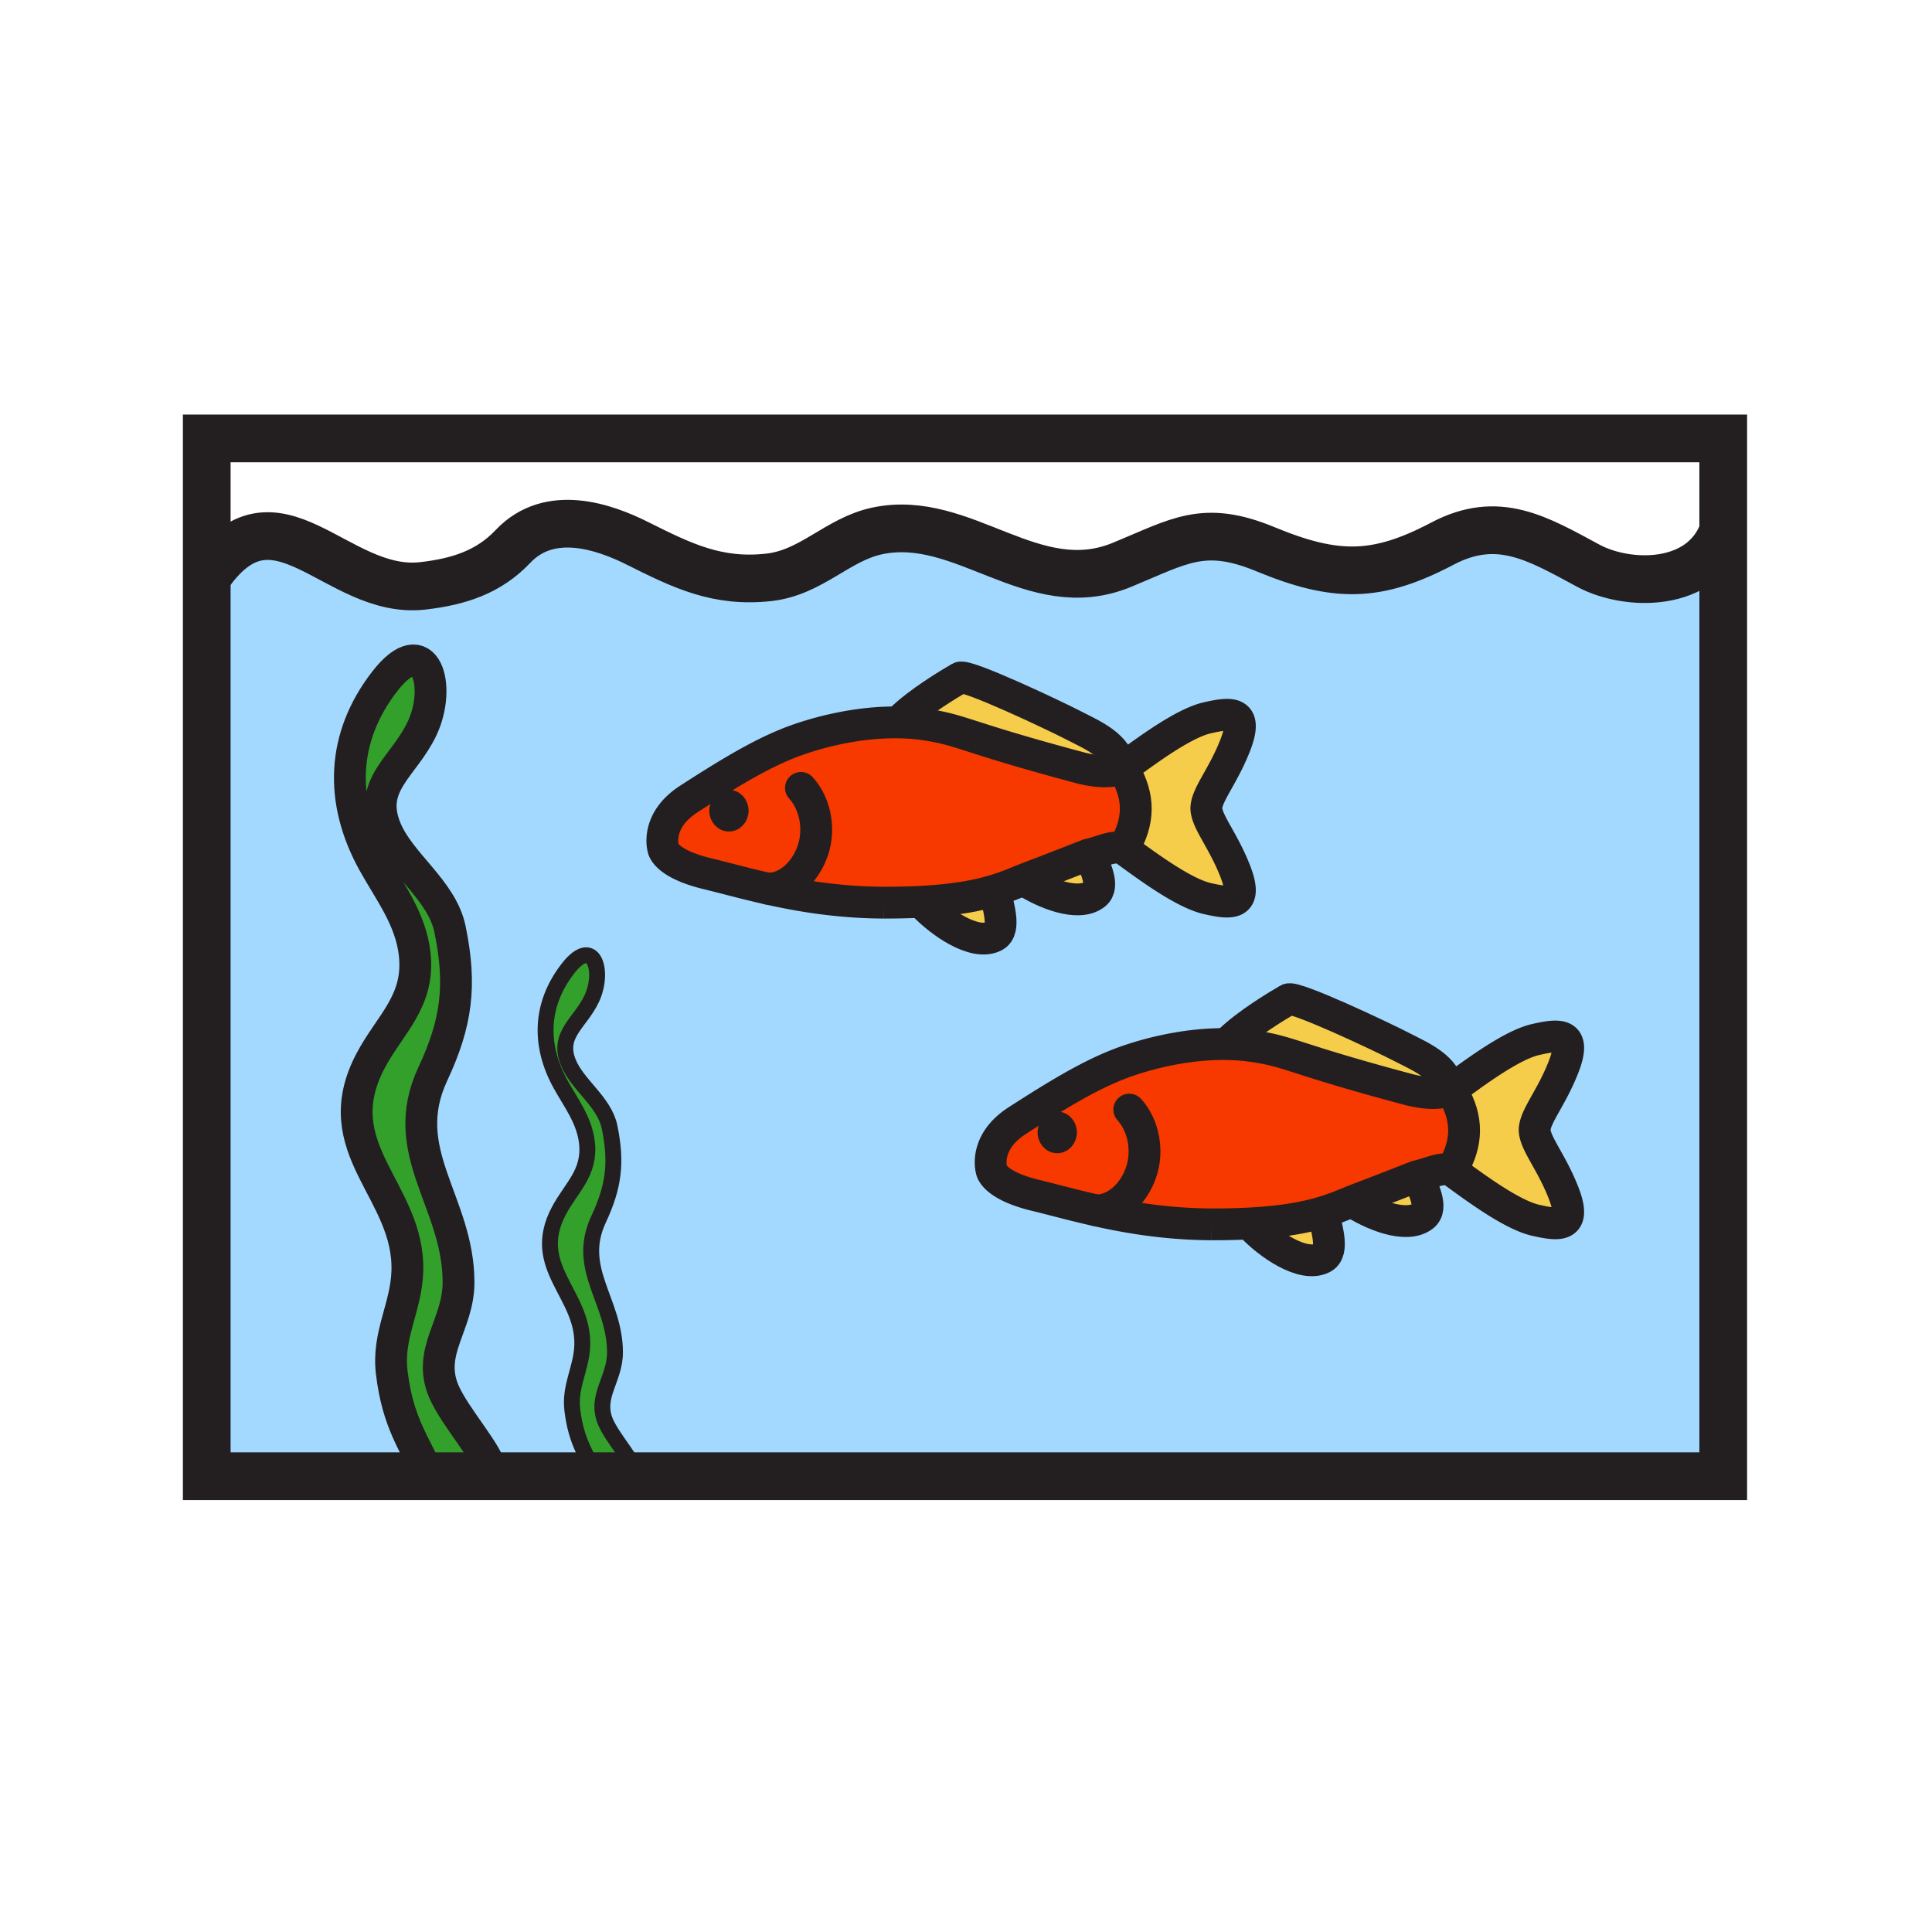
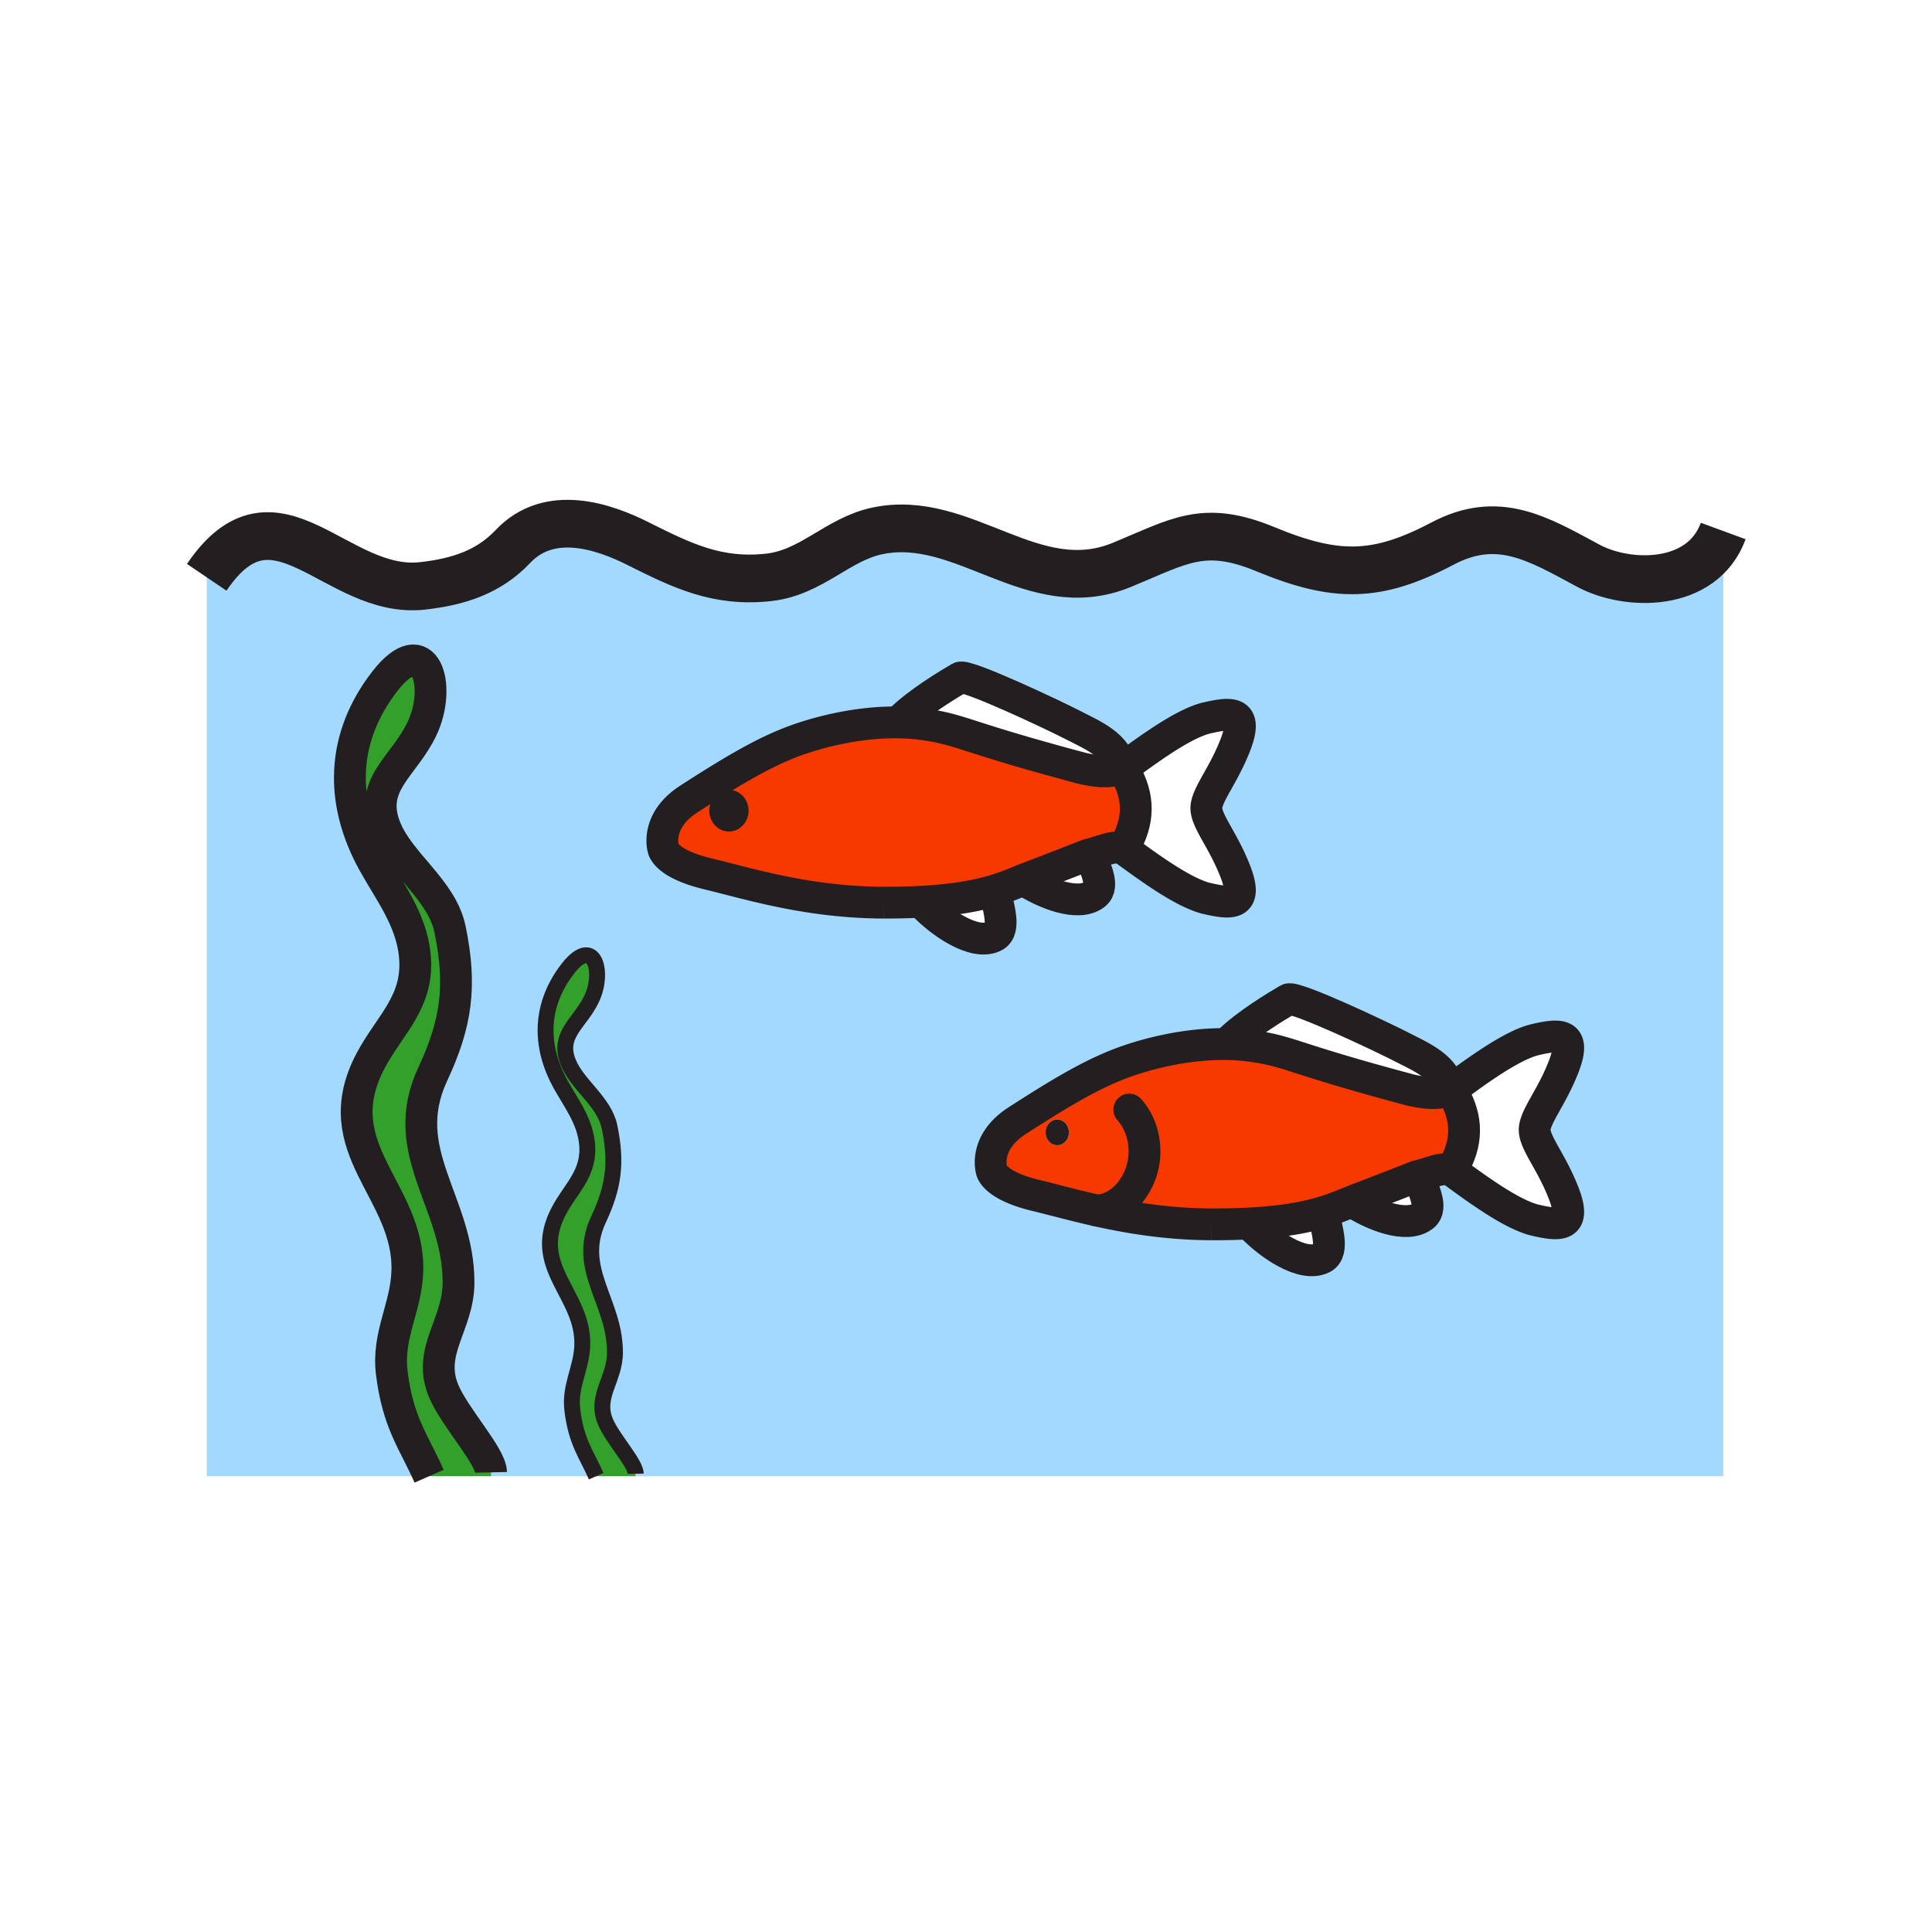
<svg xmlns="http://www.w3.org/2000/svg" width="850.394" height="850.394" viewBox="0 0 850.394 850.394" overflow="visible">
  <path d="M279.84 648.69v1.079h-17.42c-4.23-9.59-8.78-14.93-10.5-29.119-1.29-10.561 4-18.16 4.37-28.351.83-22.83-23.53-34.439-10.26-59.399 5.43-10.23 13.77-16.58 12.34-29.82-1.07-9.93-7.05-17.57-11.57-25.73-9.67-17.42-8.97-35.39 3.21-51.069 11.32-14.56 16.1 1.359 10.41 13.359-5.1 10.761-15.21 15.641-10.3 27.95 3.98 9.96 15.86 17.28 18.17 28.41 3.28 15.85 1.86 26.4-4.85 40.75-10.25 21.95 7.26 35.97 7.25 58.53 0 11.93-8.91 19.34-4.17 30.58 3.13 7.41 13.22 18.2 13.32 22.83z" fill="#33a02c" />
-   <path d="M582.86 534.39c.319 4.9 4.989 16.42-.78 19.32-8.8 4.43-23.91-6.4-31.061-13.979l-.069-1.261c14.84-.85 24.479-2.819 31.64-5l.27.92zM624.22 517.63c1.87 5.16 6.87 13.98 2.21 17.601-7.38 5.75-22.63-.62-31.399-6.391.87-.359 1.729-.7 2.58-1.02 10.88-4.11 25.75-9.98 25.75-9.98.289-.07.579-.14.859-.21zM675.49 497.34c.12 5.891 7.359 13.99 12.68 27.601 6.12 15.609-2.15 14.47-12.24 12.18-10.069-2.29-25.17-13.32-35.609-20.94-1.48-1.08-2.92-1.489-4.46-1.489l3.38-.021c6.84-11.58 6.899-22.15.359-33.5l-1.88-.1c.011-.15.021-.29.011-.44-.011-.229-.021-.45-.051-.67.95-.38 1.83-.86 2.641-1.45 10.439-7.63 25.54-18.66 35.609-20.95 10.09-2.279 18.36-3.42 12.24 12.19-5.32 13.599-12.56 21.709-12.68 27.589zM637.68 479.96c-4.41 1.771-10.26 1.37-16.88-.18-52.95-14.101-52.56-16.94-69.78-19.37a89.421 89.421 0 0 0-9.92-.811l.03-1.33c7.66-7.46 20.59-15.289 25.93-18.39 2.841-1.649 41.33 16.49 50.82 21.43 7.36 3.821 18.92 8.561 19.8 18.651zM479.7 376.03c1.87 5.17 6.87 13.98 2.22 17.6-7.38 5.75-22.66-.63-31.42-6.4.88-.35 1.74-.7 2.6-1.02 10.87-4.11 25.75-9.97 25.75-9.97.29-.07.57-.14.85-.21zM438.35 392.79c.32 4.9 4.99 16.42-.779 19.32-8.801 4.43-23.91-6.41-31.07-13.98l-.07-1.26c14.84-.85 24.48-2.82 31.64-5.01l.279.93zM493.17 338.35c-4.41 1.78-10.26 1.39-16.88-.17-52.96-14.11-52.57-16.94-69.79-19.38-3.29-.47-6.61-.72-9.92-.8l.03-1.32c7.66-7.47 20.6-15.3 25.93-18.4 2.85-1.65 41.34 16.49 50.83 21.42 7.36 3.83 18.91 8.56 19.8 18.65zM530.98 355.74c.109 5.89 7.35 13.99 12.68 27.6 6.12 15.6-2.15 14.47-12.24 12.18-10.07-2.29-25.17-13.32-35.61-20.94-1.479-1.08-2.92-1.49-4.47-1.49l3.391-.02c6.829-11.58 6.899-22.16.35-33.5l-1.87-.1c.01-.15.021-.3.01-.44-.01-.23-.02-.46-.05-.68.95-.38 1.83-.86 2.64-1.45 10.44-7.62 25.54-18.66 35.61-20.94 10.09-2.29 18.36-3.43 12.24 12.18-5.331 13.61-12.571 21.71-12.681 27.6z" fill="#f6cc4b" />
  <path d="M482.57 532.78c-10.16-2.28-19.04-4.761-26.71-6.61-18.63-4.52-19.41-11.1-19.41-11.1s-3.69-12.12 11.26-21.78c18.85-12.17 31.07-19.31 43.11-24.24 10.34-4.24 30.13-10 50.279-9.45 3.311.091 6.631.351 9.92.811 17.221 2.43 16.83 5.27 69.78 19.37 6.62 1.55 12.47 1.95 16.88.18.03.22.04.44.051.67.01.15 0 .29-.011.44l1.88.1c6.54 11.35 6.48 21.92-.359 33.5l-3.38.021c-3.091 0-6.591 1.659-11.641 2.939-.279.07-.569.14-.859.21 0 0-14.87 5.87-25.75 9.98-.851.319-1.71.66-2.58 1.02-3.55 1.44-7.37 3.09-12.44 4.63-7.16 2.181-16.8 4.15-31.64 5-4.931.28-10.45.44-16.641.44h-.96c-19.579-.091-36.449-2.901-50.779-6.131zm-12.06-34.34c0-3.141-2.31-5.671-5.16-5.671-2.84 0-5.149 2.53-5.149 5.671 0 3.119 2.31 5.659 5.149 5.659 2.85.001 5.16-2.539 5.16-5.659zM450.5 387.23c-3.55 1.44-7.37 3.09-12.43 4.63-7.16 2.19-16.8 4.16-31.64 5.01-4.93.28-10.44.44-16.63.44h-.97c-19.57-.09-36.44-2.91-50.77-6.13-10.17-2.28-19.05-4.76-26.71-6.61-18.63-4.52-19.41-11.1-19.41-11.1s-3.69-12.12 11.26-21.78c18.85-12.18 31.07-19.32 43.11-24.25 10.34-4.23 30.13-9.99 50.27-9.44 3.31.08 6.63.33 9.92.8 17.22 2.44 16.83 5.27 69.79 19.38 6.62 1.56 12.47 1.95 16.88.17.03.22.04.45.05.68.011.14 0 .29-.01.44l1.87.1c6.55 11.34 6.479 21.92-.35 33.5l-3.391.02c-3.09 0-6.59 1.65-11.64 2.94-.28.07-.561.14-.851.21 0 0-14.88 5.86-25.75 9.97-.858.32-1.718.67-2.598 1.02zM326 356.84c0-3.14-2.31-5.68-5.16-5.68-2.84 0-5.15 2.54-5.15 5.68 0 3.12 2.31 5.66 5.15 5.66 2.85 0 5.16-2.54 5.16-5.66z" fill="#f73900" />
  <path d="M758.5 233.73v416.04H279.84v-1.079c-.1-4.631-10.19-15.421-13.32-22.83-4.74-11.24 4.17-18.65 4.17-30.58.01-22.561-17.5-36.58-7.25-58.53 6.71-14.35 8.13-24.9 4.85-40.75-2.31-11.13-14.19-18.45-18.17-28.41-4.91-12.31 5.2-17.189 10.3-27.95 5.69-12 .91-27.919-10.41-13.359-12.18 15.68-12.88 33.649-3.21 51.069 4.52 8.16 10.5 15.801 11.57 25.73 1.43 13.24-6.91 19.59-12.34 29.82-13.27 24.96 11.09 36.569 10.26 59.399-.37 10.19-5.66 17.79-4.37 28.351 1.72 14.189 6.27 19.529 10.5 29.119h-46.27v-1.699c-.15-7.23-15.95-24.13-20.85-35.75-7.43-17.59 6.53-29.2 6.53-47.87.02-35.34-27.41-57.29-11.35-91.66 10.51-22.49 12.73-39 7.59-63.81-3.62-17.44-22.22-28.9-28.45-44.5-7.69-19.27 8.14-26.91 16.13-43.76 8.91-18.8 1.42-43.73-16.3-20.93-19.08 24.55-20.17 52.69-5.03 79.98 7.08 12.77 16.44 24.74 18.12 40.29 2.24 20.73-10.82 30.68-19.33 46.69-20.78 39.09 17.37 57.27 16.08 93.02-.58 15.961-8.86 27.87-6.85 44.4 2.7 22.22 9.82 30.59 16.44 45.6H91V254.11c30.36-44.86 56.8 8.1 95.04 3.77 15.93-1.81 29.13-6.12 39.74-17.35 16.17-17.11 40.24-8.68 54.91-1.32 19.67 9.85 35.04 17.39 57.6 14.93 18.93-2.06 30.27-16.72 47.83-20.45 38.13-8.08 68.5 31.03 107.6 14.98 25.41-10.43 35.98-18.21 63.32-6.91 31.05 12.83 49.05 12.7 77.91-2.5 24.399-12.85 41.71-2.36 64.189 9.76 17.171 9.25 50.091 9.95 59.361-15.29zm-70.33 236.02c6.12-15.61-2.15-14.47-12.24-12.19-10.069 2.29-25.17 13.32-35.609 20.95a12.08 12.08 0 0 1-2.641 1.45c-.88-10.09-12.439-14.83-19.8-18.65-9.49-4.939-47.979-23.079-50.82-21.43-5.34 3.101-18.27 10.93-25.93 18.39l-.03 1.33c-20.149-.55-39.939 5.21-50.279 9.45-12.04 4.931-24.261 12.07-43.11 24.24-14.95 9.66-11.26 21.78-11.26 21.78s.78 6.58 19.41 11.1c7.67 1.85 16.55 4.33 26.71 6.61 14.33 3.229 31.199 6.04 50.779 6.13h.96c6.19 0 11.71-.16 16.641-.44l.069 1.261c7.15 7.579 22.261 18.409 31.061 13.979 5.77-2.9 1.1-14.42.78-19.32l-.271-.92c5.07-1.54 8.891-3.189 12.44-4.63 8.77 5.771 24.02 12.141 31.399 6.391 4.66-3.62-.34-12.44-2.21-17.601 5.05-1.28 8.55-2.939 11.641-2.939 1.54 0 2.979.409 4.46 1.489 10.439 7.62 25.54 18.65 35.609 20.94 10.09 2.29 18.36 3.43 12.24-12.18-5.32-13.61-12.56-21.71-12.68-27.601.121-5.879 7.361-13.989 12.681-27.589zM543.66 328.14c6.12-15.61-2.15-14.47-12.24-12.18-10.07 2.28-25.17 13.32-35.61 20.94a12.05 12.05 0 0 1-2.64 1.45c-.89-10.09-12.439-14.82-19.8-18.65-9.49-4.93-47.98-23.07-50.83-21.42-5.33 3.1-18.27 10.93-25.93 18.4l-.03 1.32c-20.14-.55-39.93 5.21-50.27 9.44-12.04 4.93-24.26 12.07-43.11 24.25-14.95 9.66-11.26 21.78-11.26 21.78s.78 6.58 19.41 11.1c7.66 1.85 16.54 4.33 26.71 6.61 14.33 3.22 31.2 6.04 50.77 6.13h.97c6.19 0 11.7-.16 16.63-.44l.07 1.26c7.16 7.57 22.27 18.41 31.07 13.98 5.77-2.9 1.1-14.42.779-19.32l-.279-.93c5.06-1.54 8.88-3.19 12.43-4.63 8.76 5.77 24.04 12.15 31.42 6.4 4.65-3.62-.35-12.43-2.22-17.6 5.05-1.29 8.55-2.94 11.64-2.94 1.55 0 2.99.41 4.47 1.49 10.44 7.62 25.54 18.65 35.61 20.94 10.09 2.29 18.36 3.42 12.24-12.18-5.33-13.61-12.57-21.71-12.68-27.6.11-5.89 7.35-13.99 12.68-27.6z" fill="#a3d9ff" />
  <path d="M216.15 648.07v1.699h-27.27c-6.62-15.01-13.74-23.38-16.44-45.6-2.01-16.53 6.27-28.439 6.85-44.4 1.29-35.75-36.86-53.93-16.08-93.02 8.51-16.01 21.57-25.96 19.33-46.69-1.68-15.55-11.04-27.52-18.12-40.29-15.14-27.29-14.05-55.43 5.03-79.98 17.72-22.8 25.21 2.13 16.3 20.93-7.99 16.85-23.82 24.49-16.13 43.76 6.23 15.6 24.83 27.06 28.45 44.5 5.14 24.81 2.92 41.32-7.59 63.81-16.06 34.37 11.37 56.32 11.35 91.66 0 18.67-13.96 30.28-6.53 47.87 4.9 11.621 20.7 28.521 20.85 35.751z" fill="#33a02c" />
  <path d="M465.35 492.77c2.851 0 5.16 2.53 5.16 5.671 0 3.119-2.31 5.659-5.16 5.659-2.84 0-5.149-2.54-5.149-5.659-.001-3.141 2.309-5.671 5.149-5.671zM320.84 351.16c2.85 0 5.16 2.54 5.16 5.68 0 3.12-2.31 5.66-5.16 5.66-2.84 0-5.15-2.54-5.15-5.66 0-3.14 2.31-5.68 5.15-5.68z" fill="#231f20" />
  <g fill="none" stroke="#231f20">
-     <path stroke-width="21" d="M758.5 233.73v416.04H91V192.98h667.5z" />
    <path d="M396.61 316.68c7.66-7.47 20.6-15.3 25.93-18.4 2.85-1.65 41.34 16.49 50.83 21.42 7.36 3.83 18.91 8.56 19.8 18.65.03.22.04.45.05.68.011.14 0 .29-.01.44-.05.99-.41 1.99-.35 3.05M495.08 339.57c6.55 11.34 6.479 21.92-.35 33.5" stroke-width="14" />
    <path d="M326 356.84c0 3.12-2.31 5.66-5.16 5.66-2.84 0-5.15-2.54-5.15-5.66 0-3.14 2.31-5.68 5.15-5.68 2.85 0 5.16 2.54 5.16 5.68z" stroke-width="7" />
-     <path d="M352.54 346.8c4.13 4.53 6.72 11.13 6.72 18.48 0 13.69-10.07 25.9-21.2 25.9" stroke-width="14" stroke-linecap="round" stroke-linejoin="round" />
    <path d="M388.83 397.31h.97c6.19 0 11.7-.16 16.63-.44 14.84-.85 24.48-2.82 31.64-5.01 5.06-1.54 8.88-3.19 12.43-4.63.88-.35 1.74-.7 2.6-1.02 10.87-4.11 25.75-9.97 25.75-9.97.29-.07.57-.14.851-.21 5.05-1.29 8.55-2.94 11.64-2.94 1.55 0 2.99.41 4.47 1.49 10.44 7.62 25.54 18.65 35.61 20.94 10.09 2.29 18.36 3.42 12.24-12.18-5.33-13.61-12.57-21.71-12.68-27.6v0c.109-5.89 7.35-13.99 12.68-27.6 6.12-15.61-2.15-14.47-12.24-12.18-10.07 2.28-25.17 13.32-35.61 20.94a12.05 12.05 0 0 1-2.64 1.45c-4.41 1.78-10.26 1.39-16.88-.17-52.96-14.11-52.57-16.94-69.79-19.38-3.29-.47-6.61-.72-9.92-.8-20.14-.55-39.93 5.21-50.27 9.44-12.04 4.93-24.26 12.07-43.11 24.25-14.95 9.66-11.26 21.78-11.26 21.78s.78 6.58 19.41 11.1c7.66 1.85 16.54 4.33 26.71 6.61 14.329 3.22 31.199 6.04 50.769 6.13" stroke-width="14" />
    <path d="M406.5 398.13c7.16 7.57 22.27 18.41 31.07 13.98 5.77-2.9 1.1-14.42.779-19.32M448.91 386.14c.5.36 1.03.72 1.59 1.09 8.76 5.77 24.04 12.15 31.42 6.4 4.65-3.62-.35-12.43-2.22-17.6-.2-.55-.37-1.06-.48-1.52M541.13 458.27c7.66-7.46 20.59-15.289 25.93-18.39 2.841-1.649 41.33 16.49 50.82 21.43 7.36 3.82 18.92 8.561 19.8 18.65.03.22.04.44.051.67.01.15 0 .29-.011.44-.05.989-.399 2-.34 3.05M639.6 481.17c6.54 11.35 6.48 21.92-.359 33.5" stroke-width="14" />
-     <path d="M470.51 498.44c0 3.119-2.31 5.659-5.16 5.659-2.84 0-5.149-2.54-5.149-5.659 0-3.141 2.31-5.671 5.149-5.671 2.85.001 5.16 2.531 5.16 5.671z" stroke-width="7" />
    <path d="M497.06 488.4c4.12 4.529 6.71 11.13 6.71 18.479 0 13.69-10.069 25.9-21.199 25.9" stroke-width="14" stroke-linecap="round" stroke-linejoin="round" />
    <path d="M533.35 538.91h.96c6.19 0 11.71-.16 16.641-.44 14.84-.85 24.479-2.819 31.64-5 5.07-1.54 8.891-3.189 12.44-4.63.87-.359 1.729-.7 2.58-1.02 10.88-4.11 25.75-9.98 25.75-9.98.29-.07.58-.14.859-.21 5.05-1.28 8.55-2.939 11.641-2.939 1.54 0 2.979.409 4.46 1.489 10.439 7.62 25.54 18.65 35.609 20.94 10.09 2.29 18.36 3.43 12.24-12.18-5.32-13.61-12.56-21.71-12.68-27.601v0c.12-5.88 7.359-13.99 12.68-27.59 6.12-15.61-2.15-14.47-12.24-12.19-10.069 2.29-25.17 13.32-35.609 20.95a12.08 12.08 0 0 1-2.641 1.45c-4.41 1.771-10.26 1.37-16.88-.18-52.95-14.101-52.56-16.94-69.78-19.37a89.421 89.421 0 0 0-9.92-.811c-20.149-.55-39.939 5.21-50.279 9.45-12.04 4.931-24.261 12.07-43.11 24.24-14.95 9.66-11.26 21.78-11.26 21.78s.78 6.58 19.41 11.1c7.67 1.85 16.55 4.33 26.71 6.61 14.329 3.232 31.199 6.042 50.779 6.132" stroke-width="14" />
    <path d="M551.02 539.73c7.15 7.579 22.261 18.409 31.061 13.979 5.77-2.9 1.1-14.42.78-19.32M593.42 527.74c.51.359 1.04.729 1.61 1.1 8.77 5.771 24.02 12.141 31.399 6.391 4.66-3.62-.34-12.44-2.21-17.601-.2-.55-.37-1.05-.479-1.51" stroke-width="14" />
    <path d="M91 254.11c30.36-44.86 56.8 8.1 95.04 3.77 15.93-1.81 29.13-6.12 39.74-17.35 16.17-17.11 40.24-8.68 54.91-1.32 19.67 9.85 35.04 17.39 57.6 14.93 18.93-2.06 30.27-16.72 47.83-20.45 38.13-8.08 68.5 31.03 107.6 14.98 25.41-10.43 35.98-18.21 63.32-6.91 31.05 12.83 49.05 12.7 77.91-2.5 24.399-12.85 41.71-2.36 64.189 9.76 17.17 9.25 50.091 9.95 59.36-15.29" stroke-width="21" />
    <path d="M216.15 648.07c-.15-7.23-15.95-24.13-20.85-35.75-7.43-17.59 6.53-29.2 6.53-47.87.02-35.34-27.41-57.29-11.35-91.66 10.51-22.49 12.73-39 7.59-63.81-3.62-17.44-22.22-28.9-28.45-44.5-7.69-19.27 8.14-26.91 16.13-43.76 8.91-18.8 1.42-43.73-16.3-20.93-19.08 24.55-20.17 52.69-5.03 79.98 7.08 12.77 16.44 24.74 18.12 40.29 2.24 20.73-10.82 30.68-19.33 46.69-20.78 39.09 17.37 57.27 16.08 93.02-.58 15.961-8.86 27.87-6.85 44.4 2.7 22.22 9.82 30.59 16.44 45.6" stroke-width="14" />
    <path d="M279.84 648.69c-.1-4.631-10.19-15.421-13.32-22.83-4.74-11.24 4.17-18.65 4.17-30.58.01-22.561-17.5-36.58-7.25-58.53 6.71-14.35 8.13-24.9 4.85-40.75-2.31-11.13-14.19-18.45-18.17-28.41-4.91-12.31 5.2-17.189 10.3-27.95 5.69-12 .91-27.919-10.41-13.359-12.18 15.68-12.88 33.649-3.21 51.069 4.52 8.16 10.5 15.801 11.57 25.73 1.43 13.24-6.91 19.59-12.34 29.82-13.27 24.96 11.09 36.569 10.26 59.399-.37 10.19-5.66 17.79-4.37 28.351 1.72 14.189 6.27 19.529 10.5 29.119" stroke-width="7" />
  </g>
  <path fill="none" d="M0 0h850.394v850.394H0z" />
</svg>